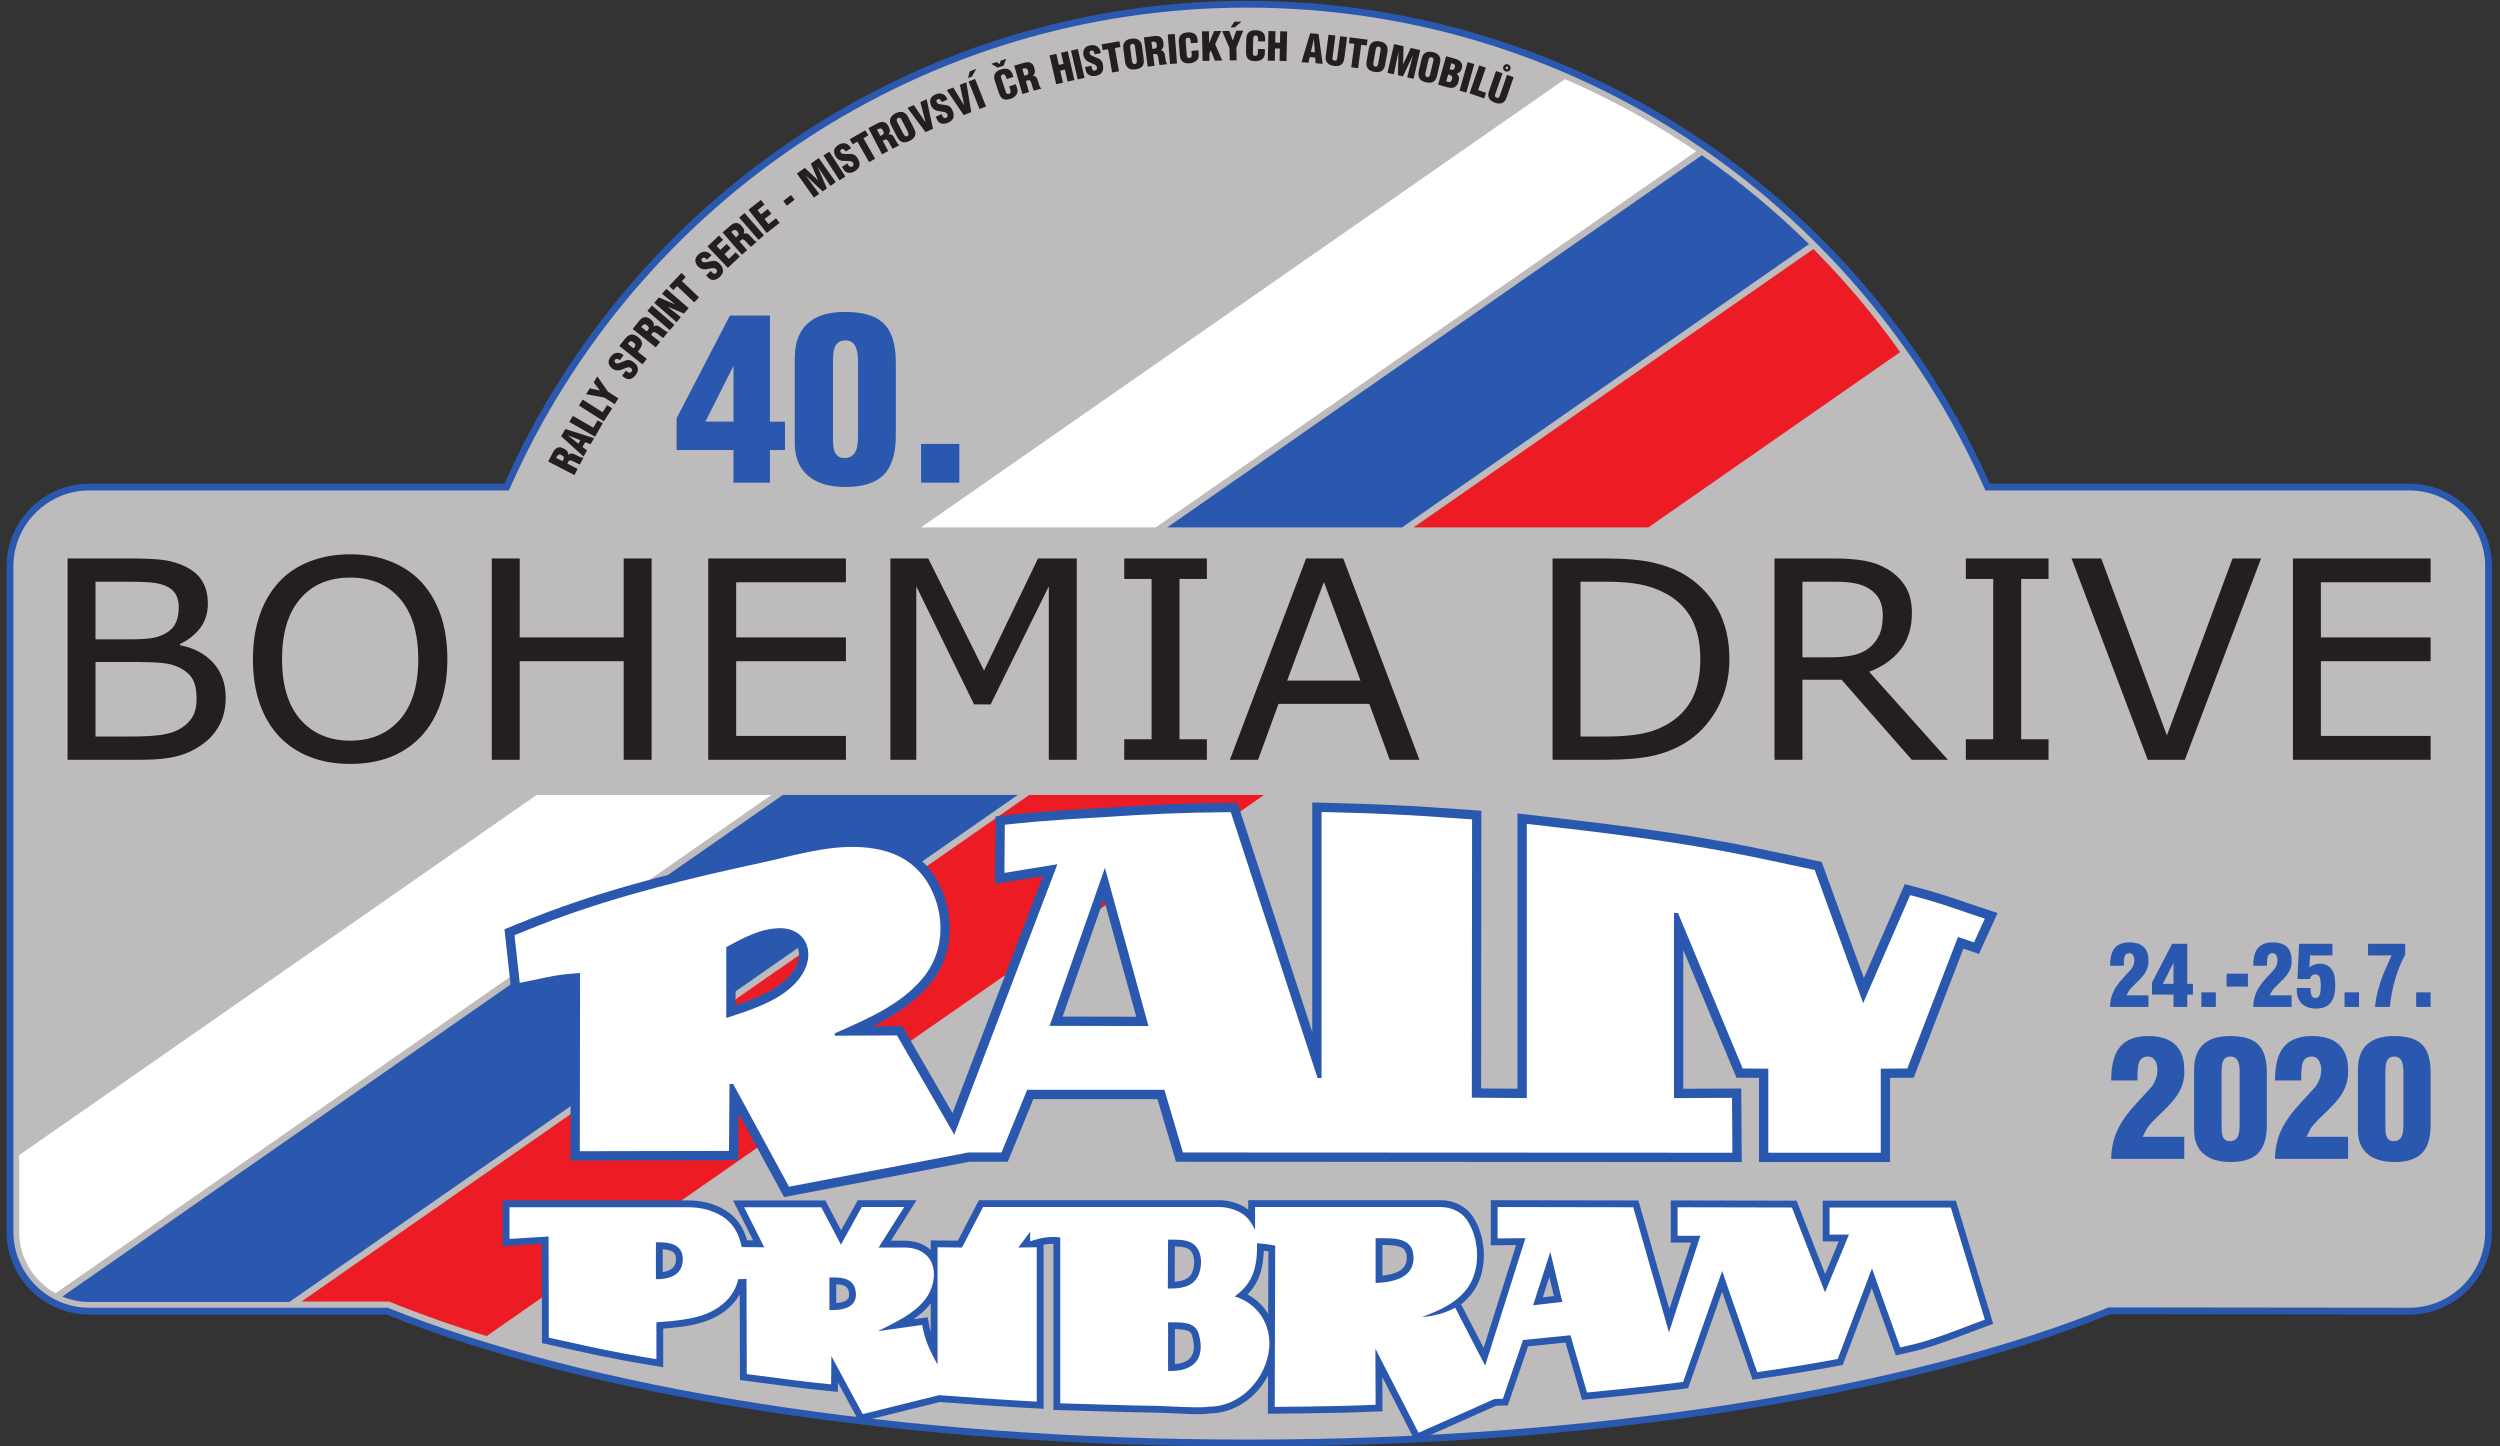
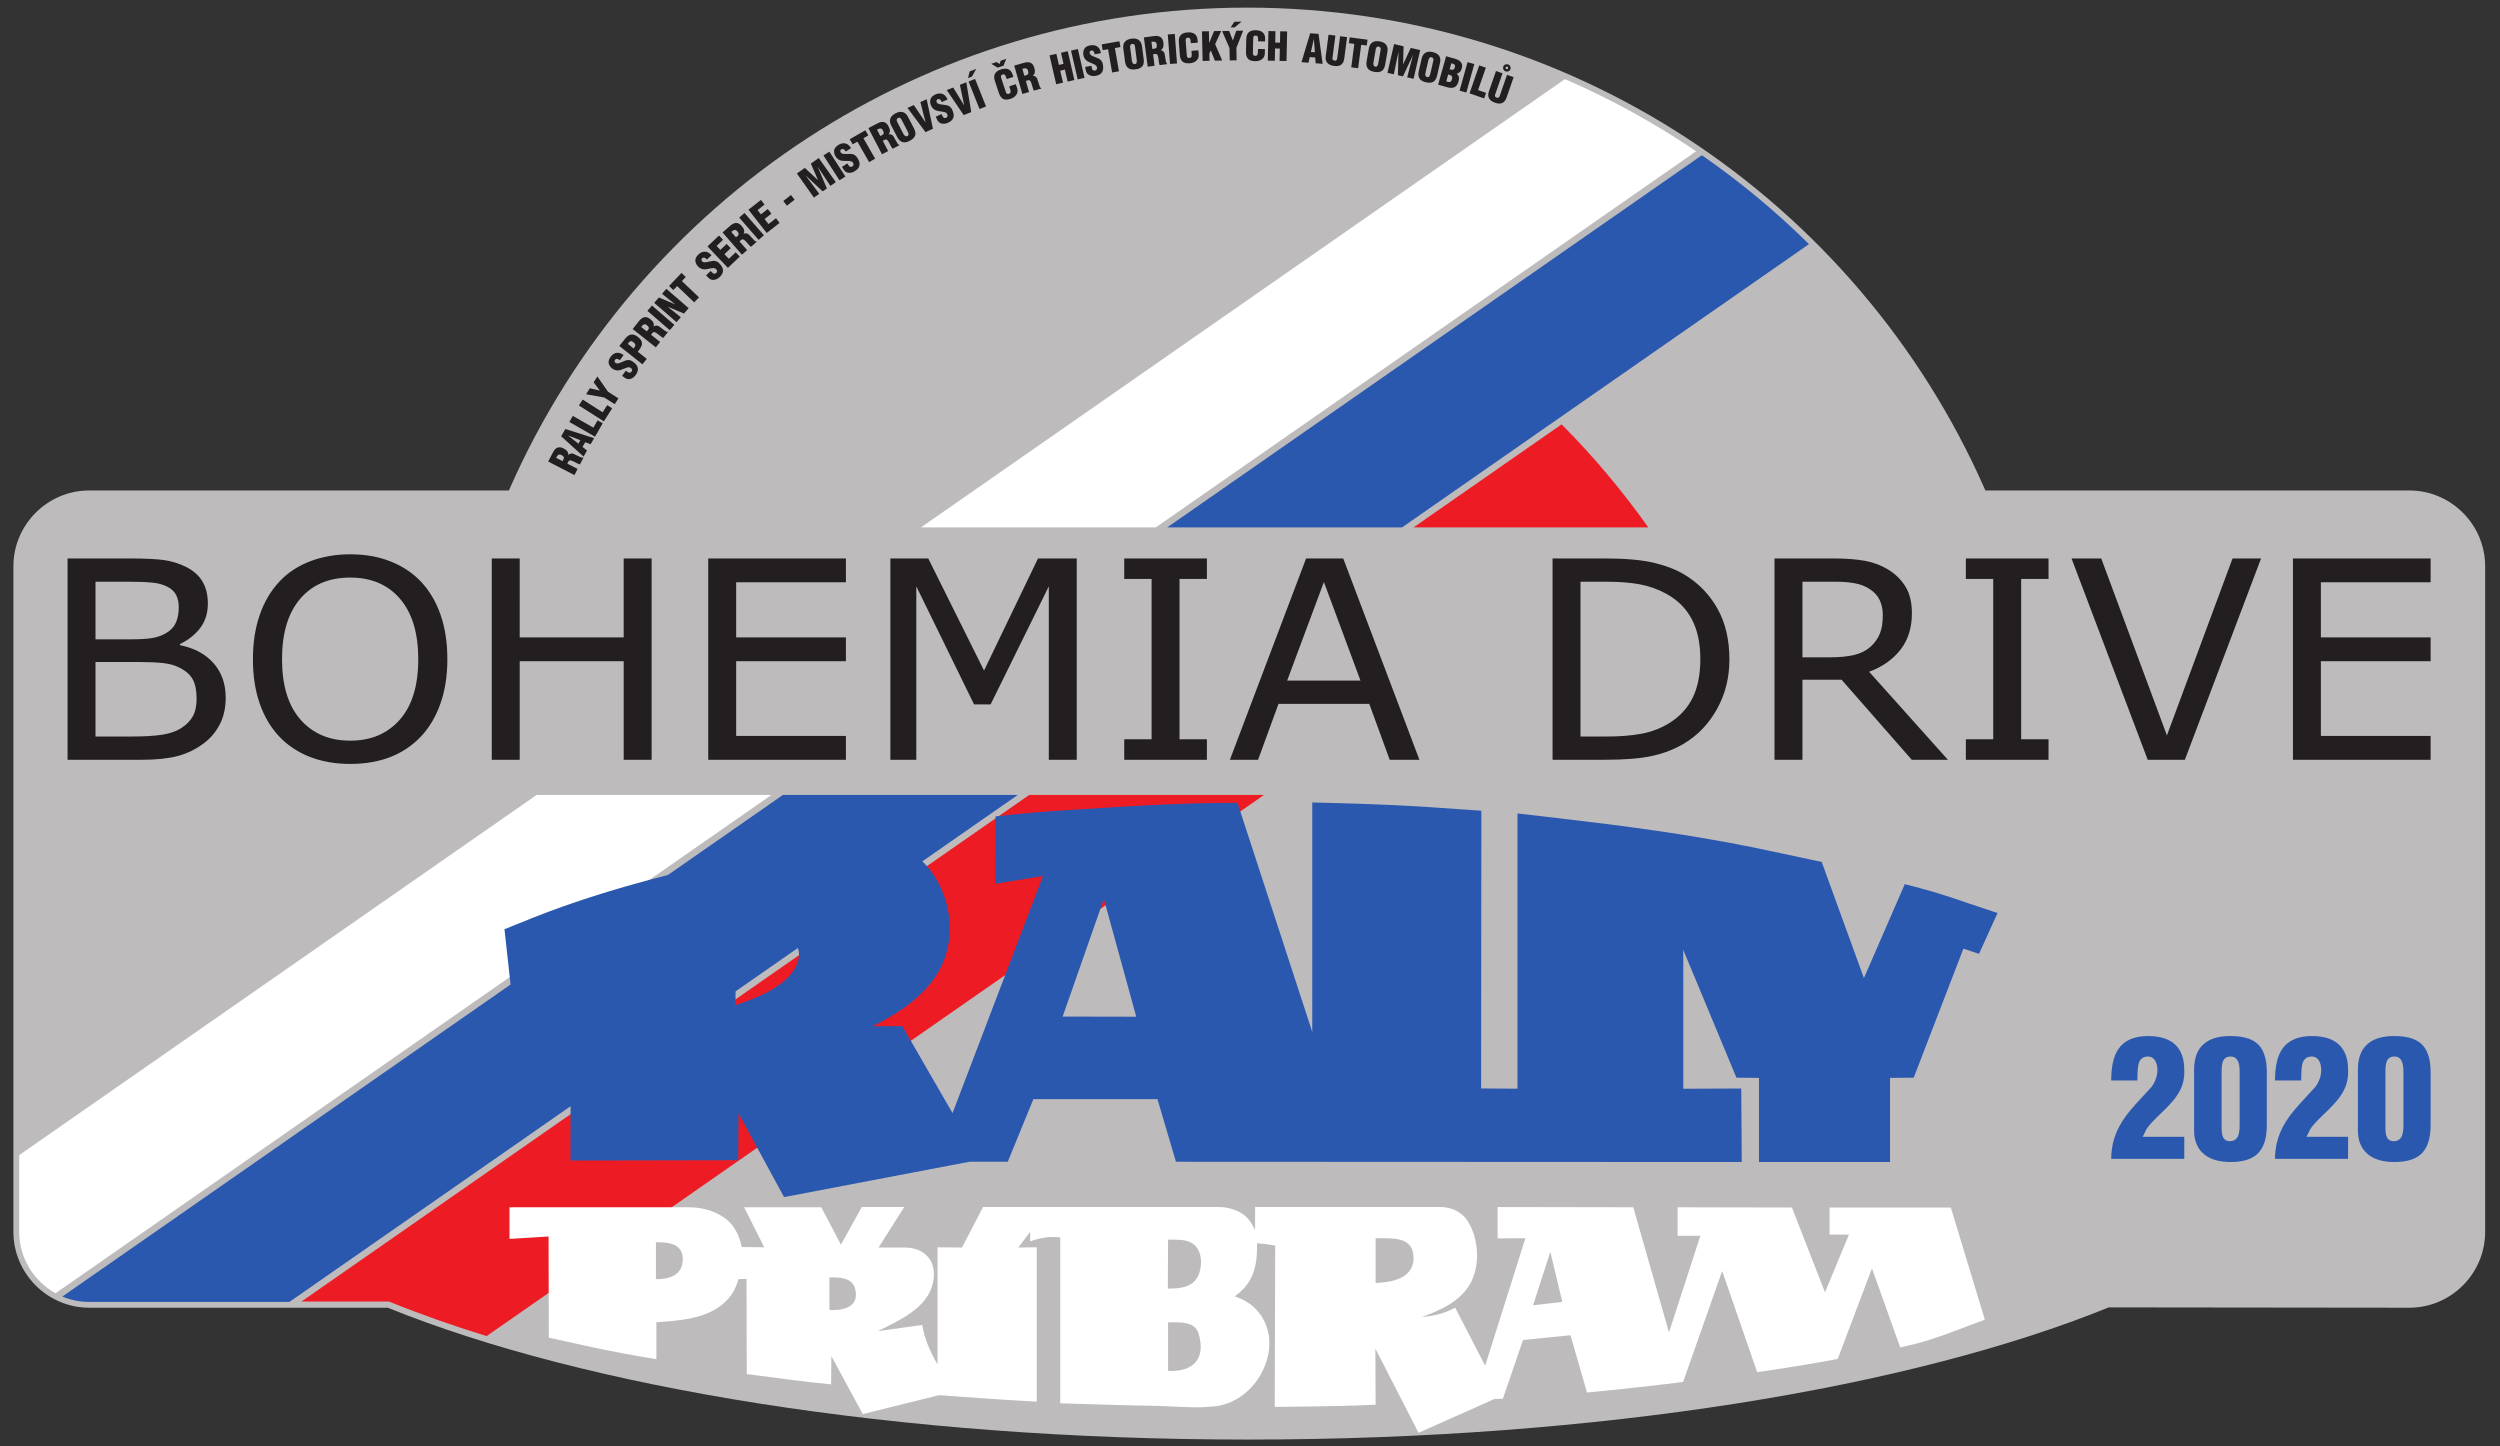
<svg xmlns="http://www.w3.org/2000/svg" height="162" width="280" id="svg36" xml:space="preserve" viewBox="0 0 280 162" version="1.1">
  <rect x="0" y="0" width="280" height="162" fill="#333333" stroke="none" />
  <defs id="defs40" />
  <g id="g34" transform="matrix(0.491,0,0,-0.491,0.569,162.098)">
    <g id="g32" transform="scale(0.1)">
-       <path style="fill:#2a58af;fill-rule:evenodd" id="path4" d="m 4527.3,2198.1 h 956.91 c 50.12,0 97.75,-19.96 133.16,-55.37 35.4,-35.4 55.37,-83.04 55.37,-133.15 V 491.28 c 0,-50.117 -19.97,-97.75 -55.37,-133.16 -35.41,-35.41 -83.04,-55.426 -133.18,-55.371 l -682.6,0.785 C 4677.25,253.198 4547.78,213.14 4417.98,179.604 4264,139.823 4107.4,108.882 3950.32,84.229 3582.8,26.565 3206.6,1.995 2834.72,1.995 c -371.38,0 -747.06,24.512 -1114.1,82.016 -156.94,24.582 -313.4,55.445 -467.26,95.117 -129.76,33.461 -259.18,73.422 -383.51,123.62 H 191.96 c -50.117,0 -97.754,19.965 -133.16,55.371 -35.402,35.406 -55.371,83.039 -55.371,133.16 v 1518.3 c 0,50.11 19.965,97.75 55.371,133.15 35.406,35.41 83.039,55.37 133.16,55.37 h 947.13 c 145.37,327.26 383.69,606.26 683.51,801.74 301.46,196.56 650.78,299.62 1010.6,299.62 359.82,0 709.13,-103.06 1010.6,-299.62 299.82,-195.48 538.14,-474.48 683.51,-801.74" />
      <path style="fill:#bdbbbc;fill-rule:evenodd" id="path6" d="m 3835.3,2986.9 c -288.18,187.89 -632.36,297.09 -1002.1,297.09 -369.74,0 -713.93,-109.2 -1002.1,-297.09 -297.33,-193.87 -535.08,-471.54 -679.76,-799.49 l -2.11,-4.78 H 191.97 c -47.562,0 -90.808,-19.46 -122.16,-50.81 -31.352,-31.35 -50.816,-74.6 -50.816,-122.16 V 491.36 c 0,-47.558 19.465,-90.804 50.816,-122.16 31.356,-31.351 74.602,-50.816 122.16,-50.816 h 680.91 c 451.12,-182.81 1162,-300.76 1961.9,-300.76 801.02,0 1512.8,118.29 1963.8,301.55 l 685.64,-0.789 c 47.56,0 90.81,19.465 122.16,50.816 31.36,31.356 50.82,74.602 50.82,122.16 v 1518.3 c 0,47.56 -19.46,90.81 -50.82,122.16 -31.35,31.35 -74.6,50.81 -122.16,50.81 h -967.04 l -2.1,4.78 c -144.68,327.95 -382.43,605.62 -679.77,799.49" />
-       <path style="fill:#ed1c24;fill-rule:evenodd" id="path8" d="m 4124.9,2733.3 -912.18,-634.97 h 535.61 l 574.44,399.87 c -59.25,83.76 -125.48,162.42 -197.87,235.1 z M 2336.1,1488.1 676,332.5 h 199.67 l 2.555,-1.032 c 71.961,-29.16 145.67,-54.84 220.16,-77.785 l 1773.3,1234.4 h -535.62" />
+       <path style="fill:#ed1c24;fill-rule:evenodd" id="path8" d="m 4124.9,2733.3 -912.18,-634.97 h 535.61 c -59.25,83.76 -125.48,162.42 -197.87,235.1 z M 2336.1,1488.1 676,332.5 h 199.67 l 2.555,-1.032 c 71.961,-29.16 145.67,-54.84 220.16,-77.785 l 1773.3,1234.4 h -535.62" />
      <path style="fill:#2a58af;fill-rule:evenodd" id="path10" d="M 3870.5,2947.3 2650.9,2098.34 h 535.62 l 928.29,646.19 c -76.08,75.14 -157.85,142.87 -244.32,202.77 z M 1774.3,1488.1 130.6,343.9 c 18.918,-7.941 39.648,-12.344 61.355,-12.344 h 456.53 l 1661.4,1156.5 h -535.61" />
      <path style="fill:#ffffff;fill-rule:evenodd" id="path12" d="M 1212.5,1488.1 32.2,666.49 V 491.35 c 0,-60.05 33.633,-112.66 82.977,-139.94 l 1632.9,1136.7 z m 2345.6,1632.8 -1469,-1022.6 h 535.61 l 1232.6,858 c -94.65,64.35 -194.8,119.39 -299.15,164.6" />
      <path style="fill:#231f20" id="path14" d="m 503.25,1709.7 c 0,-22.85 -4.488,-43.06 -13.473,-60.53 -8.976,-17.48 -21.132,-31.91 -36.351,-43.17 -17.961,-13.58 -37.672,-23.26 -59.246,-29.05 -21.465,-5.8 -48.84,-8.64 -82.024,-8.64 h -169.62 v 459.21 h 141.7 c 34.93,0 60.996,-1.26 78.407,-3.69 17.3,-2.52 33.945,-7.57 49.718,-15.37 17.629,-8.84 30.332,-20.21 38.215,-34.1 7.996,-13.79 11.938,-30.42 11.938,-49.69 0,-21.69 -5.805,-40.22 -17.301,-55.59 -11.609,-15.26 -27.047,-27.58 -46.324,-36.84 v -2.53 c 32.304,-6.32 57.82,-20 76.437,-40.84 18.621,-20.96 27.926,-47.27 27.926,-79.17 z m -107.1,206.44 c 0,10.95 -1.972,20.21 -5.808,27.8 -3.832,7.47 -9.965,13.57 -18.617,18.31 -9.961,5.47 -22.227,8.95 -36.571,10.21 -14.238,1.37 -31.98,2 -53.222,2 H 206.26 v -131.38 h 82.133 c 19.82,0 35.695,0.95 47.418,2.95 11.828,1.89 22.664,5.89 32.742,12 10.074,6.1 17.191,14 21.355,23.69 4.16,9.68 6.242,21.15 6.242,34.42 z m 40.735,-208.55 c 0,18.32 -2.844,32.95 -8.649,43.79 -5.804,10.85 -16.207,20.11 -31.429,27.59 -10.297,5.16 -22.782,8.52 -37.344,10 -14.676,1.57 -32.527,2.32 -53.438,2.32 H 206.26 v -169.92 h 83.992 c 27.816,0 50.594,1.37 68.336,4.1 17.738,2.85 32.305,7.9 43.695,15.27 11.934,7.9 20.695,17.05 26.281,27.27 5.582,10.21 8.321,23.37 8.321,39.58 z m 511.74,267.08 c 19.383,-20.53 34.277,-45.69 44.68,-75.48 10.405,-29.79 15.555,-63.59 15.555,-101.38 0,-37.9 -5.26,-71.69 -15.883,-101.59 -10.625,-29.9 -25.407,-54.85 -44.352,-74.85 -19.707,-20.74 -42.926,-36.32 -69.758,-46.84 -26.937,-10.43 -57.492,-15.69 -91.879,-15.69 -33.617,0 -64.172,5.36 -91.656,16 -27.383,10.74 -50.816,26.21 -69.98,46.53 -19.27,20.42 -34.055,45.37 -44.457,74.96 -10.407,29.58 -15.551,63.37 -15.551,101.48 0,37.37 5.144,70.95 15.437,100.64 10.188,29.69 25.192,55.06 44.899,76.22 18.73,20.21 42.164,35.59 69.98,46.32 27.922,10.64 58.367,16 91.328,16 34.168,0 64.942,-5.36 92.098,-16.21 27.269,-10.74 50.484,-26.1 69.539,-46.11 z m -6.129,-176.86 c 0,59.48 -13.91,105.38 -41.617,137.7 -27.707,32.32 -65.594,48.43 -113.56,48.43 -48.511,0 -86.511,-16.11 -114.1,-48.43 -27.707,-32.32 -41.508,-78.22 -41.508,-137.7 0,-60.11 14.129,-106.12 42.274,-138.01 28.144,-31.9 65.921,-47.9 113.34,-47.9 47.313,0 84.981,16 113.12,47.9 28.036,31.89 42.055,77.9 42.055,138.01 z m 532.32,-229.5 h -63.74 v 224.87 h -237.19 v -224.87 h -63.74 v 459.21 h 63.74 V 1847.5 h 237.19 v 180.02 h 63.74 z m 443.18,0 h -314.07 v 459.21 h 314.07 v -54.32 h -250.34 v -125.7 h 250.34 v -54.32 h -250.34 v -170.55 h 250.34 z m 526.52,0 h -63.73 v 395.63 l -132.72,-269.3 h -37.79 l -131.74,269.3 v -395.63 h -59.13 v 459.21 h 86.4 l 127.25,-255.71 123.09,255.71 h 88.37 z m 296.89,0 h -188.58 v 46.75 h 62.42 v 365.72 h -62.42 v 46.74 h 188.58 v -46.74 h -62.43 v -365.72 h 62.43 z m 484.79,0 h -67.78 l -46.65,127.59 h -206.98 l -46.65,-127.59 h -64.28 l 173.79,459.21 h 84.76 z m -134.47,180.65 -83.45,224.87 -83.78,-224.87 z m 841.57,48.53 c 0,-41.79 -9.41,-79.58 -28.35,-113.48 -18.95,-34.01 -44.14,-60.32 -75.57,-78.95 -21.79,-12.95 -46.1,-22.32 -72.93,-28.11 -26.83,-5.8 -62.2,-8.64 -106.01,-8.64 h -120.56 v 459.21 h 119.25 c 46.65,0 83.66,-3.26 111.15,-9.69 27.49,-6.52 50.7,-15.36 69.76,-26.73 32.52,-19.48 57.82,-45.48 76,-78.01 18.17,-32.42 27.26,-71.06 27.26,-115.6 z m -66.36,0.85 c 0,35.9 -6.46,66.11 -19.49,90.74 -13.03,24.54 -32.52,43.9 -58.37,58.01 -18.83,10.32 -38.76,17.37 -59.9,21.37 -21.13,4 -46.54,6 -76,6 h -59.57 v -353.09 h 59.57 c 30.55,0 57.27,2.11 79.94,6.42 22.78,4.32 43.7,12.32 62.64,24 23.76,14.53 41.51,33.69 53.44,57.49 11.83,23.79 17.74,53.48 17.74,89.06 z m 564.74,-230.03 h -82.46 l -159.99,182.55 h -89.36 v -182.55 h -63.74 v 459.21 h 133.94 c 28.91,0 53,-1.79 72.27,-5.37 19.27,-3.58 36.57,-10 52.02,-19.27 17.3,-10.52 30.88,-23.68 40.62,-39.68 9.75,-15.9 14.57,-36.11 14.57,-60.53 0,-33.16 -8.65,-60.86 -25.96,-83.17 -17.41,-22.32 -41.28,-39.16 -71.61,-50.43 z m -148.49,329.72 c 0,13.16 -2.41,24.74 -7.23,34.85 -4.82,10.11 -12.82,18.63 -23.87,25.58 -9.2,6 -20.15,10.11 -32.75,12.42 -12.7,2.42 -27.59,3.58 -44.68,3.58 h -74.79 v -172.44 h 64.17 c 20.15,0 37.67,1.68 52.67,5.06 15,3.36 27.71,9.68 38.22,18.84 9.64,8.63 16.76,18.53 21.36,29.69 4.6,11.05 6.9,25.26 6.9,42.42 z m 378.02,-329.72 h -188.57 v 46.75 h 62.42 v 365.72 h -62.42 v 46.74 h 188.57 v -46.74 h -62.42 v -365.72 h 62.42 z m 484.8,459.21 -173.79,-459.21 h -84.76 l -173.79,459.21 h 67.78 l 149.82,-403.62 149.69,403.62 z m 386.79,-459.21 h -314.07 v 459.21 h 314.07 v -54.32 h -250.34 v -125.7 h 250.34 v -54.32 h -250.34 v -170.55 h 250.34 v -54.32" />
-       <path style="fill:#2a58af" id="path16" d="m 1661.6,2274.7 h -129.81 v 72.69 l 121.5,234.17 h 91.39 V 2339.6 h 34.27 v -64.9 h -34.27 v -74.25 h -83.08 z m 0,64.9 v 127.21 l -64.12,-127.03 z m 253.38,-83.07 c 9.7,0 17.22,3.63 22.59,10.9 5.36,7.27 8.05,20.51 8.05,39.89 v 167.88 c 0,14.2 -1.39,24.93 -4.16,32.11 -4.5,11.77 -12.63,17.65 -24.4,17.65 -12.46,0 -20.77,-5.54 -24.92,-16.61 -2.42,-6.49 -3.64,-17.57 -3.64,-33.15 v -167.88 c 0,-5.88 0.09,-11.42 0.26,-16.61 0.17,-5.2 0.78,-9.87 1.82,-13.93 3.12,-13.5 11.25,-20.25 24.4,-20.25 z m -113.71,34.69 v 192.38 c 0,37.3 10.73,64.81 32.2,82.38 19.03,15.92 46.55,23.89 82.55,23.89 37.73,0 65.6,-7.45 83.6,-22.33 21.46,-17.57 32.19,-48.37 32.19,-92.25 v -168.05 c 0,-42.49 -10.21,-73.12 -30.64,-91.73 -18.34,-16.62 -46.38,-24.93 -84.11,-24.93 -35.31,0 -62.83,7.79 -82.56,23.37 -22.15,17.22 -33.23,43.01 -33.23,77.27 z m 288.17,-90.77 v 88.27 h 87.23 v -88.27 h -87.23" />
      <path style="fill:#2a58af;fill-rule:evenodd" id="path18" d="m 2199.6,651.35 -422.71,-80.614 -103.81,190.96 -0.81,-106.81 -382.55,-0.723 0.58,404.83 c -5.52,-0.47 -11.04,-1.01 -16.53,-1.7 -25.3,-3.17 -50.18,-9.57 -75.16,-14.57 l -43.22,-8.64 -16.28,147.66 28.33,11.47 c 24.77,10.03 49.53,20.06 74.58,29.36 154.91,57.52 315.85,96.52 477.16,131.24 74.28,15.98 148.26,39.27 225.09,36.77 85.52,-2.8 155.34,-35.34 191.26,-116.64 31.66,-71.66 25.63,-154.58 -24.83,-216.1 -36.07,-43.98 -82.5,-72.94 -131.88,-97.366 l 67.81,0.262 114.57,-198.42 206.28,540.85 -109.42,-17.84 1.27,153.87 35.76,3.83 c 70.6,7.58 141.52,11.19 212.35,15.77 91.32,5.91 182.77,10.5 274.3,11.08 l 29.49,0.18 170.54,-522.59 v 523.45 l 41.4,-1.05 c 45.6,-1.16 91.19,-2.59 136.75,-4.66 56.75,-2.58 113.42,-6.41 170.07,-10.48 l 37.5,-2.69 -0.57,-633.45 82.99,-0.586 v 627.9 l 94.75,-11.02 c 148.43,-17.26 296.76,-36.69 443.27,-66.52 44.66,-9.1 89.14,-19.1 133.77,-28.38 l 22.04,-4.57 96.36,-265.11 93.2,214.3 33.44,-8.74 c 38.38,-10.03 76.04,-22.54 113.2,-35.52 l 64.98,-21.66 -42.34,-93.15 -35.51,12.02 -113.41,-294.43 -53.98,-0.473 V 650.76 h -298.89 v 191.89 l -51.47,0.461 -121.25,291.46 v -316.69 l 132.24,0.571 1.12,-167.73 -1290.6,0.617 -42.23,142.92 h -282.99 l -58.44,-142.93 z m 212.79,331.18 167.89,-0.347 -73.94,268.59 z m -746.18,145.8 v -119.78 c 49.33,16.54 106.82,39.31 133.41,80.56 l 0.27,0.4 c 10.36,15.7 15.77,38.07 5.76,55.23 -7.35,12.59 -21.42,17.87 -35.43,18.17 -35.93,0.76 -72.17,-17.36 -104.01,-34.58" />
-       <path style="fill:#ffffff;fill-rule:evenodd" id="path20" d="m 2189.4,671.16 0.1,-0.168 -401.32,-76.535 -127.38,234.33 h -8.36 l -1.16,-152.73 -340.26,-0.649 0.57,406.47 c -13.49,-1 -26.97,-2.01 -40.39,-3.54 -25.83,-3.38 -51.18,-9.71 -76.7,-14.82 l -20.51,-4.1 -11.98,108.71 13.44,5.44 c 24.58,9.94 49.16,19.88 74.02,29.13 153.89,57.13 313.97,96 474.23,130.39 72.25,15.66 145.2,38.71 219.93,36.3 77.21,-2.55 139.9,-30.34 172.57,-104.01 28.32,-64.36 23.33,-138.59 -21.83,-194.08 -52.1,-63.1 -128.81,-94.437 -201.64,-126.96 v -5.399 l 141.75,0.547 130.7,-226.37 235.29,616.9 -120.94,-19.72 0.91,109.83 16.97,1.82 c 70.3,7.55 140.9,11.61 211.46,15.69 90.9,6.37 181.94,10.45 273.07,11.04 l 14,0.09 197.92,-606.54 h 9.17 v 606.94 l 19.66,-0.5 c 45.5,-1.17 90.96,-2.34 136.33,-4.64 56.58,-2.33 113.03,-6.37 169.51,-10.45 l 17.8,-1.28 -0.58,-634.76 125.42,-0.887 v 625.44 l 71.1,-8.27 c 147.9,-16.81 295.48,-36.69 441.48,-66.24 44.6,-9.27 89.1,-19.09 133.7,-28.36 l 10.46,-2.17 110.49,-303.97 107.16,246.42 15.88,-4.15 c 37.84,-9.9 74.94,-22.23 111.86,-35.13 l 42.63,-14.21 -24.66,-54.25 -36.61,12.39 -115.55,-299.96 -60.57,-0.527 v -191.7 h -256.48 v 191.71 l -58.48,0.523 -147.51,354.62 h -9.14 v -422.22 l 132.38,0.575 0.84,-125.22 -1253.4,0.598 -42.24,142.92 H 2331.44 L 2273,672.538 h -75.95 z m 193.18,290.22 225.6,-0.469 -99.36,360.94 z m -737.52,179.55 V 979.29 c 62.31,20.332 137.56,43.891 172.44,98.321 l 0.15,0.21 c 14.91,22.61 20.62,53.24 6.37,77.6 -11.1,19.1 -31.75,28.24 -53.29,28.67 -44.81,0.98 -86.94,-22.09 -125.67,-43.16" />
      <path style="fill:#231f20" id="path22" d="m 1298.7,2217.7 -59.81,30.9 10.88,21.05 c 2.82,5.48 6.23,9 10.21,10.58 3.98,1.58 8.6,1.01 13.87,-1.7 4.14,-2.14 7.03,-4.38 8.66,-6.7 1.63,-2.32 2.37,-5.2 2.22,-8.62 l 0.16,-0.08 c 0.9,1.75 2.52,2.9 4.86,3.45 2.34,0.54 4.5,0.47 6.5,-0.23 l 14.36,-6.81 c 2.02,-1.04 3.72,-1.67 5.1,-1.86 1.38,-0.21 2.31,-0.1 2.79,0.31 l 0.8,-0.41 -7.87,-15.23 c -0.88,-0.02 -1.73,0.1 -2.54,0.35 -0.81,0.25 -2.47,1.02 -4.97,2.32 l -6.7,3.45 c -3.19,1.65 -5.8,2.56 -7.83,2.73 -2.03,0.18 -3.53,-0.66 -4.49,-2.53 l -2.47,-4.78 23.53,-12.15 z m -27.2,31.83 2.47,4.79 c 0.86,1.65 1.01,3.12 0.46,4.41 -0.7,1.64 -2.64,3.28 -5.83,4.94 -2.77,1.42 -5.18,1.32 -7.23,-0.31 -1.36,-1.06 -2.84,-3.16 -4.46,-6.29 z m 48.04,10.41 -51.08,46.25 9.51,16.59 65.63,-20.87 -7.94,-13.86 -12.32,4.68 -6.21,-10.83 10.36,-8.1 z m -11.79,29.42 4.51,7.86 -28.44,11.03 z m 37.95,15.92 -58.56,33.57 7.95,13.86 46.88,-26.87 9.6,16.74 11.67,-6.7 z m 20.15,34.92 -56.93,36.26 8.58,13.48 45.58,-29.03 10.36,16.28 11.36,-7.23 z m 24.79,39.26 -23.78,15.15 -41.59,7.54 8.63,13.55 22.87,-5.19 -14.19,18.82 8.49,13.33 24.23,-34.81 23.77,-15.14 z m 16.81,64.56 8.42,11.86 4.36,-3.1 c 1.77,-1.25 3.44,-1.76 5.01,-1.52 1.57,0.24 2.83,1.02 3.76,2.34 2.33,3.27 1.63,6.22 -2.09,8.86 -2.39,1.69 -6.01,1.55 -10.88,-0.42 -7.83,-3.18 -12.52,-4.92 -14.05,-5.22 -5.99,-1.18 -11.47,-0.01 -16.46,3.54 l -1.39,0.99 c -4.37,3.9 -6.82,7.97 -7.39,12.21 -0.55,4.23 0.91,8.79 4.39,13.69 3.41,4.81 7.44,7.8 12.1,8.99 5.36,1.35 10.85,0.04 16.46,-3.95 l 1.17,-0.83 -8.31,-11.71 c -2.88,2.04 -5.2,3.09 -6.96,3.14 -1.76,0.06 -3.18,-0.68 -4.27,-2.21 -0.78,-1.1 -1.16,-2.1 -1.15,-3.01 0.02,-1.42 0.8,-2.8 2.37,-4.13 2.34,-1.67 5.86,-1.52 10.55,0.43 8.58,3.6 13.04,5.42 13.37,5.48 5.52,1.44 10.37,0.68 14.58,-2.31 l 2.34,-1.66 c 6.16,-4.38 9.52,-9.21 10.09,-14.53 0.52,-4.54 -1.05,-9.39 -4.71,-14.55 -3.18,-4.48 -6.91,-7.46 -11.22,-8.95 -4.87,-1.67 -9.51,-0.94 -13.91,2.19 z m 46.46,26.37 -52.76,41.81 11.98,15.12 c 4.05,5.12 7.81,8.4 11.25,9.87 5.98,2.52 12.43,1.03 19.37,-4.47 7.13,-5.65 10.05,-11.59 8.78,-17.83 -0.76,-3.75 -3.85,-9.05 -9.28,-15.9 l 20.47,-16.22 z m -20.16,36.12 0.39,0.5 c 2.83,3.56 3.95,6.45 3.39,8.66 -0.35,1.41 -1.84,3.17 -4.5,5.28 -2.47,1.95 -4.58,2.67 -6.36,2.18 -1.18,-0.3 -2.42,-1.29 -3.76,-2.98 -0.26,-0.33 -0.53,-0.67 -0.81,-1.02 -0.28,-0.35 -0.47,-0.6 -0.59,-0.75 l -1.06,-1.33 z m 50.64,2.52 -52.77,41.82 14.72,18.57 c 3.83,4.83 7.85,7.64 12.06,8.42 4.22,0.79 8.64,-0.66 13.28,-4.34 3.66,-2.9 6.06,-5.64 7.22,-8.23 1.15,-2.6 1.32,-5.56 0.52,-8.89 l 0.13,-0.11 c 1.23,1.55 3.04,2.36 5.44,2.45 2.39,0.09 4.51,-0.41 6.33,-1.47 l 12.79,-9.45 c 1.78,-1.41 3.33,-2.35 4.65,-2.8 1.31,-0.47 2.25,-0.54 2.79,-0.23 l 0.71,-0.56 -10.65,-13.43 c -0.87,0.15 -1.68,0.43 -2.42,0.83 -0.76,0.4 -2.24,1.48 -4.44,3.23 l -5.91,4.68 c -2.81,2.23 -5.2,3.62 -7.16,4.18 -1.96,0.57 -3.59,0.02 -4.89,-1.62 l -3.35,-4.21 20.76,-16.45 z m -20.58,36.47 3.34,4.22 c 1.15,1.45 1.58,2.87 1.3,4.24 -0.38,1.74 -1.97,3.73 -4.78,5.96 -2.44,1.94 -4.82,2.3 -7.16,1.09 -1.52,-0.77 -3.38,-2.54 -5.58,-5.31 z m 52.43,2.71 -51.06,44.15 10.45,12.09 51.06,-44.15 z m 15.42,18.31 -50.93,44.02 10.69,12.36 36.38,-15.55 0.24,0.27 -29.51,23.5 9.85,11.41 50.93,-44.03 -10.68,-12.36 -36.56,15.35 0.01,-0.25 29.32,-23.45 z m 40.31,45.18 -39.04,37.11 -8.59,-9.04 -9.76,9.27 28.32,29.8 9.76,-9.28 -8.85,-9.3 39.04,-37.1 z m 27.04,61.61 10.54,10.02 3.68,-3.88 c 1.49,-1.57 3.03,-2.39 4.62,-2.46 1.6,-0.07 2.98,0.46 4.15,1.57 2.9,2.76 2.79,5.79 -0.35,9.1 -2.02,2.12 -5.6,2.69 -10.76,1.68 -8.3,-1.61 -13.22,-2.41 -14.79,-2.41 -6.11,0 -11.26,2.2 -15.47,6.64 l -1.18,1.24 c -3.53,4.67 -5.15,9.13 -4.89,13.4 0.27,4.26 2.58,8.45 6.94,12.6 4.27,4.06 8.8,6.22 13.6,6.48 5.52,0.29 10.66,-2.05 15.4,-7.03 l 0.99,-1.05 -10.41,-9.89 c -2.44,2.56 -4.52,4.03 -6.23,4.42 -1.72,0.39 -3.25,-0.05 -4.62,-1.35 -0.97,-0.92 -1.54,-1.83 -1.7,-2.73 -0.25,-1.4 0.25,-2.9 1.53,-4.51 1.98,-2.09 5.45,-2.62 10.43,-1.61 9.12,1.88 13.84,2.81 14.18,2.81 5.69,0.35 10.3,-1.34 13.86,-5.08 l 1.98,-2.08 c 5.2,-5.48 7.56,-10.87 7.11,-16.19 -0.38,-4.57 -2.85,-9.02 -7.44,-13.38 -3.98,-3.78 -8.21,-5.99 -12.73,-6.63 -5.1,-0.69 -9.51,0.92 -13.23,4.83 z m 49.78,17.06 -46.48,48.94 26.16,24.85 9.27,-9.76 -14.71,-13.97 8.59,-9.05 14.32,13.6 9.27,-9.76 -14.31,-13.6 10.07,-10.61 15.62,14.84 9.28,-9.77 z m 32.03,30.03 -44.23,50.75 17.86,15.57 c 4.65,4.05 9.12,6.08 13.4,6.08 4.29,0 8.37,-2.23 12.27,-6.7 3.06,-3.51 4.92,-6.65 5.58,-9.41 0.66,-2.76 0.29,-5.7 -1.11,-8.83 l 0.11,-0.14 c 1.49,1.3 3.43,1.77 5.8,1.41 2.37,-0.34 4.36,-1.21 5.96,-2.59 l 10.84,-11.63 c 1.49,-1.71 2.84,-2.92 4.06,-3.61 1.2,-0.69 2.11,-0.94 2.7,-0.73 l 0.6,-0.68 -12.93,-11.26 c -0.83,0.31 -1.57,0.73 -2.23,1.26 -0.67,0.53 -1.92,1.86 -3.77,3.98 l -4.95,5.69 c -2.36,2.7 -4.45,4.51 -6.28,5.42 -1.82,0.91 -3.53,0.68 -5.1,-0.7 l -4.07,-3.54 17.4,-19.96 z m -13.57,39.61 4.06,3.55 c 1.4,1.21 2.09,2.52 2.06,3.92 -0.05,1.79 -1.25,4.03 -3.61,6.74 -2.04,2.34 -4.33,3.14 -6.84,2.38 -1.64,-0.48 -3.79,-1.88 -6.46,-4.2 z m 51.68,-5.81 -44.35,50.89 12.04,10.5 44.35,-50.89 z m 18.45,15.76 -41.68,53.1 28.4,22.27 8.31,-10.59 -15.96,-12.52 7.7,-9.82 15.54,12.19 8.3,-10.59 -15.53,-12.19 9.03,-11.51 16.95,13.3 8.31,-10.59 z m 46.06,62.22 -8.37,10.66 17.51,13.74 8.37,-10.66 z m 61.57,18.49 -38.86,54.98 18.18,12.85 29.55,-27.81 0.29,0.2 -16.13,37.3 18.03,12.74 38.85,-54.98 -12.24,-8.65 -29.21,43.99 21.15,-49.68 -9.61,-6.79 -39.32,36.83 31.48,-42.37 z m 58.32,39.44 -36.54,56.75 13.43,8.65 36.55,-56.75 z m 5.59,30.63 12.23,7.88 2.89,-4.5 c 1.18,-1.82 2.54,-2.92 4.09,-3.27 1.55,-0.38 3,-0.11 4.36,0.76 3.38,2.17 3.82,5.17 1.35,9.01 -1.58,2.46 -5,3.67 -10.26,3.66 -8.44,-0.04 -13.43,0.09 -14.98,0.38 -6,1.14 -10.65,4.27 -13.96,9.41 l -0.92,1.44 c -2.6,5.25 -3.35,9.93 -2.31,14.08 1.06,4.13 4.11,7.83 9.17,11.08 4.95,3.19 9.81,4.47 14.57,3.83 5.48,-0.74 10.09,-4 13.82,-9.78 l 0.77,-1.21 -12.07,-7.78 c -1.91,2.97 -3.68,4.8 -5.29,5.51 -1.61,0.7 -3.2,0.55 -4.79,-0.47 -1.13,-0.73 -1.85,-1.51 -2.18,-2.36 -0.51,-1.33 -0.3,-2.9 0.66,-4.72 1.55,-2.42 4.87,-3.59 9.95,-3.52 9.31,0.14 14.12,0.18 14.45,0.11 5.66,-0.72 9.88,-3.24 12.67,-7.58 l 1.56,-2.41 c 4.09,-6.35 5.4,-12.09 3.96,-17.23 -1.22,-4.42 -4.47,-8.33 -9.8,-11.76 -4.62,-2.97 -9.19,-4.35 -13.74,-4.13 -5.14,0.27 -9.18,2.67 -12.1,7.2 z m 62.02,10.81 -26.68,46.78 -10.84,-6.18 -6.68,11.7 35.71,20.36 6.67,-11.7 -11.15,-6.35 26.69,-46.78 z m 29.38,17.92 -31.05,59.73 21.02,10.93 c 5.47,2.84 10.29,3.76 14.45,2.76 4.17,-1.01 7.61,-4.14 10.35,-9.39 2.15,-4.15 3.22,-7.63 3.22,-10.47 -0.01,-2.84 -1.07,-5.61 -3.16,-8.33 l 0.08,-0.15 c 1.75,0.91 3.74,0.92 5.96,0.01 2.22,-0.9 3.95,-2.21 5.18,-3.93 l 7.81,-13.85 c 1.05,-2.02 2.07,-3.5 3.09,-4.46 1.01,-0.96 1.83,-1.41 2.46,-1.35 l 0.41,-0.8 -15.21,-7.91 c -0.73,0.5 -1.35,1.09 -1.87,1.76 -0.52,0.68 -1.43,2.26 -2.73,4.76 l -3.47,6.68 c -1.66,3.19 -3.27,5.44 -4.83,6.75 -1.56,1.32 -3.27,1.49 -5.13,0.53 l -4.77,-2.49 12.21,-23.49 z m -3.87,41.69 4.78,2.49 c 1.65,0.85 2.62,1.96 2.92,3.34 0.37,1.73 -0.27,4.2 -1.93,7.39 -1.43,2.76 -3.46,4.07 -6.08,3.92 -1.71,-0.08 -4.13,-0.94 -7.27,-2.56 z m 38.55,-2.26 -13.68,26.3 c -3.35,6.44 -3.79,12.17 -1.37,17.23 1.97,4.13 5.77,7.65 11.4,10.58 5.47,2.84 10.52,3.82 15.17,2.93 5.4,-1.06 9.72,-4.68 12.95,-10.91 l 13.68,-26.3 c 3.27,-6.28 4.25,-11.61 2.95,-16 -1.42,-4.79 -5.64,-9 -12.64,-12.65 -6.75,-3.5 -12.57,-4.3 -17.47,-2.4 -4.31,1.69 -7.97,5.41 -10.99,11.22 z m -0.33,34.88 0.66,-1.28 13.78,-26.49 c 1.13,-2.18 2.5,-3.77 4.11,-4.81 1.61,-1.01 3.27,-1.08 4.97,-0.2 1.8,0.94 2.71,2.29 2.7,4.04 0,1.75 -0.72,4.02 -2.16,6.78 l -13.44,25.86 -0.66,1.27 c -1.08,2.07 -2.33,3.31 -3.73,3.7 -1.39,0.38 -2.85,0.18 -4.36,-0.6 -1.35,-0.7 -2.22,-1.7 -2.62,-2.98 -0.39,-1.28 -0.14,-3.06 0.75,-5.29 z m 64.95,-23.8 -41.14,55.28 14.39,6.51 26.93,-39.74 -11.96,46.51 14.4,6.5 14.31,-67.41 z m 23.34,35.26 13.25,5.98 2.2,-4.87 c 0.89,-1.97 2.08,-3.26 3.56,-3.84 1.48,-0.59 2.95,-0.55 4.43,0.11 3.65,1.66 4.54,4.55 2.66,8.71 -1.2,2.68 -4.41,4.38 -9.61,5.13 -8.36,1.21 -13.28,2.08 -14.76,2.59 -5.76,2.01 -9.9,5.78 -12.42,11.36 l -0.7,1.56 c -1.8,5.57 -1.86,10.32 -0.21,14.27 1.65,3.93 5.21,7.13 10.7,9.61 5.37,2.43 10.36,2.97 14.98,1.65 5.31,-1.55 9.38,-5.45 12.22,-11.72 l 0.59,-1.31 -13.09,-5.91 c -1.45,3.22 -2.93,5.29 -4.42,6.22 -1.49,0.94 -3.08,1.03 -4.81,0.25 -1.22,-0.56 -2.06,-1.23 -2.5,-2.02 -0.7,-1.24 -0.72,-2.82 -0.04,-4.77 1.18,-2.61 4.29,-4.27 9.32,-4.95 9.23,-1.23 13.99,-1.89 14.31,-2.01 5.49,-1.54 9.29,-4.65 11.42,-9.36 l 1.18,-2.61 c 3.11,-6.89 3.56,-12.76 1.38,-17.64 -1.85,-4.18 -5.65,-7.57 -11.41,-10.18 -5.01,-2.26 -9.74,-2.95 -14.21,-2.07 -5.04,1.03 -8.68,4 -10.9,8.92 z m 63.73,3.59 -38.62,57.07 14.67,5.86 25.12,-40.91 -9.86,46.99 14.67,5.86 11.27,-67.98 z m 36.15,13.86 -25.05,62.78 14.84,5.92 25.05,-62.78 z m -26.21,70.53 3.53,15.13 15.18,6.05 -9.87,-17.65 z m 93.93,-18.77 15,4.96 3.13,-9.49 c 1.93,-5.81 1.03,-11.04 -2.66,-15.68 -3.04,-3.79 -7.17,-6.54 -12.4,-8.27 -7.04,-2.32 -12.68,-2.43 -16.91,-0.3 -4.24,2.15 -7.48,6.59 -9.71,13.37 l -9.14,27.64 c -1.94,5.87 -2.15,10.81 -0.63,14.84 1.95,5.2 6.73,9.04 14.31,11.55 6.62,2.19 12.21,2.35 16.78,0.49 4.57,-1.86 7.9,-5.92 9.96,-12.17 l 0.4,-1.19 1.37,-4.17 -15.17,-5.02 -1.38,4.18 c -1.8,5.45 -4.35,7.63 -7.64,6.55 -1.85,-0.61 -3.06,-1.39 -3.64,-2.34 -0.83,-1.35 -0.85,-3.26 -0.04,-5.7 l 10.69,-32.36 c 0.57,-1.71 1.41,-2.94 2.54,-3.67 1.12,-0.73 2.59,-0.8 4.41,-0.2 3.7,1.22 4.84,3.95 3.44,8.19 l -0.73,2.79 z m -22,50.96 2.65,7.59 12.53,4.14 -6.29,-15.6 -13.46,-4.45 -14.34,8.78 12.25,4.05 z m 51.94,-68.39 -18.54,64.71 22.78,6.53 c 5.93,1.7 10.83,1.64 14.71,-0.18 3.88,-1.81 6.64,-5.57 8.27,-11.26 1.29,-4.49 1.64,-8.12 1.07,-10.9 -0.58,-2.78 -2.16,-5.29 -4.76,-7.52 l 0.05,-0.18 c 1.9,0.55 3.85,0.16 5.85,-1.17 2,-1.33 3.43,-2.95 4.29,-4.88 l 4.9,-15.13 c 0.62,-2.19 1.33,-3.85 2.14,-4.99 0.79,-1.14 1.51,-1.74 2.14,-1.81 l 0.25,-0.86 -16.48,-4.73 c -0.62,0.63 -1.12,1.34 -1.49,2.1 -0.38,0.76 -0.95,2.5 -1.73,5.2 l -2.07,7.25 c -0.99,3.45 -2.12,5.97 -3.39,7.57 -1.26,1.6 -2.9,2.11 -4.92,1.54 l -5.17,-1.49 7.29,-25.45 z m 4.51,41.62 5.18,1.49 c 1.78,0.5 2.96,1.4 3.52,2.69 0.71,1.63 0.58,4.18 -0.41,7.63 -0.86,2.99 -2.58,4.67 -5.18,5.05 -1.7,0.26 -4.24,-0.1 -7.63,-1.07 z m 72.64,-19.37 -15.17,65.77 15.56,3.59 5.84,-25.28 10.58,2.44 -5.83,25.28 15.39,3.55 15.18,-65.77 -15.39,-3.55 -6.32,27.38 -10.59,-2.44 6.32,-27.38 z m 49.08,10.97 -15.18,65.77 15.57,3.59 15.18,-65.77 z m 17.06,28.51 14.33,2.5 0.92,-5.27 c 0.37,-2.13 1.2,-3.67 2.49,-4.6 1.28,-0.95 2.73,-1.27 4.32,-0.99 3.94,0.68 5.53,3.27 4.75,7.76 -0.51,2.89 -3.18,5.34 -8.04,7.36 -7.8,3.26 -12.34,5.32 -13.65,6.19 -5.08,3.37 -8.15,8.06 -9.21,14.09 l -0.28,1.68 c -0.36,5.85 0.77,10.46 3.34,13.88 2.58,3.39 6.83,5.6 12.75,6.64 5.81,1.01 10.78,0.3 14.93,-2.14 4.75,-2.81 7.73,-7.6 8.91,-14.38 l 0.25,-1.41 -14.15,-2.48 c -0.6,3.48 -1.52,5.86 -2.73,7.14 -1.21,1.27 -2.73,1.75 -4.59,1.42 -1.32,-0.22 -2.3,-0.67 -2.93,-1.33 -0.99,-1.02 -1.41,-2.55 -1.23,-4.6 0.5,-2.83 3.09,-5.2 7.81,-7.11 8.62,-3.49 13.07,-5.32 13.35,-5.52 4.93,-2.86 7.84,-6.82 8.73,-11.9 l 0.49,-2.83 c 1.3,-7.44 0.28,-13.24 -3.05,-17.42 -2.83,-3.6 -7.36,-5.93 -13.6,-7.02 -5.41,-0.94 -10.15,-0.44 -14.26,1.53 -4.63,2.25 -7.42,6.03 -8.34,11.35 z m 61.47,-12.71 -9.26,53.06 -12.29,-2.15 -2.31,13.27 40.49,7.06 2.32,-13.26 -12.65,-2.21 9.27,-53.05 z m 29.38,25.14 -3.85,29.4 c -0.94,7.2 0.6,12.74 4.61,16.66 3.27,3.2 8.04,5.21 14.33,6.04 6.11,0.8 11.19,-0.02 15.25,-2.44 4.72,-2.84 7.53,-7.72 8.44,-14.68 l 3.85,-29.4 c 0.92,-7.02 0.02,-12.36 -2.7,-16.04 -2.97,-4.01 -8.38,-6.53 -16.21,-7.55 -7.53,-0.99 -13.28,0.25 -17.23,3.71 -3.48,3.07 -5.64,7.82 -6.49,14.3 z m 11.63,32.89 0.18,-1.43 3.88,-29.6 c 0.32,-2.43 1.05,-4.41 2.22,-5.92 1.17,-1.51 2.7,-2.14 4.59,-1.9 2.02,0.27 3.33,1.22 3.93,2.88 0.6,1.64 0.69,4.02 0.29,7.11 l -3.78,28.89 -0.19,1.43 c -0.3,2.31 -1.05,3.91 -2.23,4.75 -1.18,0.84 -2.62,1.14 -4.3,0.92 -1.52,-0.19 -2.67,-0.83 -3.48,-1.9 -0.81,-1.07 -1.19,-2.83 -1.11,-5.23 z m 40.14,-44.76 -8.74,66.75 23.5,3.07 c 6.11,0.81 10.95,0.02 14.52,-2.35 3.57,-2.37 5.74,-6.49 6.51,-12.36 0.61,-4.63 0.42,-8.28 -0.56,-10.94 -0.98,-2.66 -2.92,-4.91 -5.82,-6.74 l 0.02,-0.18 c 1.96,0.26 3.83,-0.41 5.61,-2.02 1.78,-1.61 2.95,-3.43 3.52,-5.47 l 2.6,-15.68 c 0.29,-2.26 0.75,-4.01 1.38,-5.25 0.61,-1.25 1.23,-1.95 1.84,-2.11 l 0.12,-0.9 -17,-2.22 c -0.51,0.71 -0.9,1.48 -1.16,2.29 -0.26,0.81 -0.56,2.61 -0.93,5.4 l -0.98,7.48 c -0.47,3.56 -1.21,6.22 -2.22,7.99 -1.02,1.77 -2.56,2.52 -4.64,2.24 l -5.34,-0.69 3.44,-26.26 z m 10.63,40.5 5.34,0.7 c 1.84,0.24 3.14,0.95 3.88,2.14 0.95,1.51 1.2,4.04 0.73,7.61 -0.4,3.08 -1.86,5 -4.37,5.76 -1.64,0.51 -4.2,0.53 -7.71,0.08 z m 40.28,-34.35 -5.11,67.31 15.93,1.21 5.12,-67.31 z m 48.92,30 15.75,1.2 0.76,-9.97 c 0.47,-6.1 -1.66,-10.95 -6.37,-14.57 -3.85,-2.95 -8.53,-4.62 -14.01,-5.04 -7.4,-0.56 -12.9,0.7 -16.5,3.79 -3.59,3.1 -5.66,8.19 -6.2,15.31 l -2.21,29.02 c -0.47,6.17 0.52,11.01 2.96,14.56 3.15,4.57 8.72,7.16 16.68,7.77 6.96,0.52 12.41,-0.66 16.4,-3.58 3.99,-2.91 6.24,-7.64 6.74,-14.2 l 0.09,-1.26 0.34,-4.38 -15.94,-1.21 -0.33,4.38 c -0.43,5.73 -2.38,8.46 -5.84,8.21 -1.94,-0.16 -3.3,-0.62 -4.1,-1.4 -1.13,-1.1 -1.61,-2.96 -1.41,-5.53 l 2.58,-33.97 c 0.14,-1.8 0.66,-3.19 1.58,-4.17 0.91,-0.99 2.33,-1.4 4.23,-1.26 3.89,0.29 5.66,2.67 5.32,7.11 l -0.04,2.9 z m 25.42,-23.08 -1.45,67.49 15.8,0.33 0.58,-27.01 11.17,27.27 16.25,0.34 -13.72,-30.1 16.06,-37.36 -16.7,-0.36 -9.2,23.33 -3.35,-6.89 0.35,-16.7 z m 61.93,1.18 -0.6,28.17 -16.81,38.79 16.06,0.34 8.37,-21.9 7.78,22.25 15.8,0.34 -15.5,-39.48 0.6,-28.18 z m 1.89,75.27 8.61,12.93 16.33,0.36 -15.43,-13.08 z m 62.5,-49.11 15.8,-0.34 -0.22,-9.99 c -0.14,-6.12 -2.73,-10.75 -7.76,-13.88 -4.12,-2.57 -8.94,-3.77 -14.44,-3.66 -7.42,0.16 -12.76,1.95 -16.05,5.37 -3.27,3.44 -4.84,8.71 -4.68,15.85 l 0.63,29.1 c 0.13,6.18 1.58,10.91 4.36,14.2 3.58,4.25 9.37,6.28 17.36,6.1 6.97,-0.15 12.28,-1.87 15.97,-5.14 3.69,-3.29 5.47,-8.22 5.33,-14.8 l -0.04,-1.25 -0.09,-4.4 -15.98,0.34 0.1,4.4 c 0.12,5.75 -1.55,8.65 -5.01,8.73 -1.95,0.04 -3.35,-0.29 -4.22,-0.99 -1.23,-0.99 -1.88,-2.78 -1.94,-5.36 l -0.74,-34.07 c -0.04,-1.8 0.35,-3.24 1.17,-4.3 0.81,-1.07 2.17,-1.62 4.09,-1.66 3.89,-0.09 5.88,2.1 5.98,6.56 l 0.24,2.88 z m 22.41,-26.6 1.46,67.48 15.98,-0.35 -0.57,-25.93 10.86,-0.24 0.57,25.94 15.79,-0.35 -1.46,-67.48 -15.8,0.34 0.61,28.09 -10.86,0.24 -0.6,-28.09 z m 76.84,-3.57 19.78,66.01 19.06,-1.44 9.4,-68.24 -15.93,1.22 -1.08,13.13 -12.44,0.95 -2.86,-12.84 z m 21.48,23.31 9.04,-0.69 -2.28,30.41 z m 40.18,39.43 15.67,-2.05 -6.7,-51.16 c -0.46,-3.52 1.21,-5.52 5.01,-6.02 1.78,-0.23 3.14,0.12 4.07,1.06 0.94,0.93 1.53,2.35 1.78,4.26 l 6.61,50.45 15.84,-2.07 -6.38,-48.75 c -1.72,-13.13 -9.31,-18.82 -22.78,-17.05 -7.12,0.93 -12.32,3.18 -15.6,6.74 -3.48,3.8 -4.8,8.95 -3.94,15.49 z m 51.85,-74.42 6.99,53.4 -12.37,1.61 1.75,13.36 40.76,-5.34 -1.75,-13.35 -12.72,1.67 -6.99,-53.4 z m 35.06,13.93 5.11,29.21 c 1.24,7.14 4.36,11.98 9.37,14.52 4.07,2.08 9.22,2.58 15.47,1.49 6.07,-1.06 10.68,-3.35 13.83,-6.88 3.66,-4.12 4.89,-9.62 3.68,-16.53 l -5.1,-29.21 c -1.22,-6.97 -3.67,-11.79 -7.36,-14.5 -4.04,-2.95 -9.95,-3.73 -17.73,-2.38 -7.49,1.31 -12.6,4.2 -15.33,8.69 -2.41,3.96 -3.06,9.15 -1.94,15.59 z m 20.92,27.92 -0.25,-1.42 -5.14,-29.41 c -0.42,-2.42 -0.3,-4.52 0.36,-6.32 0.66,-1.79 1.93,-2.84 3.82,-3.17 2,-0.36 3.53,0.17 4.6,1.57 1.06,1.39 1.87,3.63 2.4,6.69 l 5.01,28.71 0.25,1.42 c 0.4,2.3 0.16,4.04 -0.72,5.2 -0.88,1.15 -2.15,1.88 -3.83,2.17 -1.5,0.26 -2.79,0 -3.88,-0.78 -1.09,-0.78 -1.97,-2.34 -2.62,-4.66 z m 26.61,-54.44 15.05,65.62 21.7,-4.98 -1.02,-40.56 0.35,-0.08 17.03,36.89 21.53,-4.94 -15.06,-65.62 -14.61,3.36 13.29,51.1 -22.91,-48.9 -11.46,2.64 1.22,53.86 -10.59,-51.72 z m 71.37,3.69 6.64,28.9 c 1.62,7.08 4.99,11.74 10.12,14.01 4.17,1.87 9.35,2.09 15.53,0.68 6.01,-1.38 10.49,-3.91 13.46,-7.6 3.43,-4.31 4.36,-9.86 2.79,-16.7 l -6.62,-28.9 c -1.59,-6.89 -4.29,-11.59 -8.12,-14.1 -4.19,-2.72 -10.13,-3.2 -17.83,-1.43 -7.41,1.7 -12.36,4.86 -14.86,9.48 -2.19,4.08 -2.57,9.29 -1.11,15.66 z m 22.36,26.79 -0.32,-1.4 -6.68,-29.11 c -0.55,-2.39 -0.54,-4.49 0.02,-6.33 0.57,-1.81 1.79,-2.94 3.65,-3.36 1.98,-0.46 3.55,-0.02 4.68,1.32 1.13,1.33 2.06,3.53 2.75,6.56 l 6.51,28.41 0.33,1.39 c 0.52,2.29 0.37,4.04 -0.45,5.23 -0.81,1.2 -2.04,2 -3.7,2.38 -1.49,0.34 -2.8,0.14 -3.93,-0.58 -1.13,-0.72 -2.09,-2.23 -2.86,-4.51 z m 21.85,-57.47 18.17,64.83 20.58,-5.77 c 5.81,-1.63 10.08,-4.04 12.79,-7.23 3.27,-3.83 4.12,-8.58 2.54,-14.22 -1.18,-4.21 -2.89,-7.3 -5.12,-9.29 -1.4,-1.22 -3.55,-2.33 -6.43,-3.32 2.87,-3.05 4.56,-5.67 5.05,-7.9 0.5,-2.22 0.15,-5.46 -1.05,-9.72 -1.76,-6.29 -4.59,-10.52 -8.5,-12.72 -4.21,-2.37 -9.74,-2.58 -16.59,-0.66 z m 18.49,7.41 2.5,-0.7 c 3.57,-1 6.14,-0.94 7.69,0.15 1.1,0.82 2.04,2.65 2.85,5.51 0.92,3.28 0.76,5.63 -0.48,7.1 -1.24,1.45 -3.93,2.77 -8.08,3.93 z m 7.75,27.66 c 4.09,-1.15 6.88,-1.39 8.38,-0.72 1.49,0.67 2.66,2.53 3.52,5.58 0.79,2.83 0.4,4.89 -1.15,6.2 -1.01,0.84 -3.3,1.76 -6.87,2.77 z m 22.66,-48.72 18.22,64.99 15.38,-4.31 -18.22,-64.99 z m 22.7,-6.13 22.13,63.76 15.09,-5.24 -17.72,-51.04 18.23,-6.34 -4.41,-12.71 z m 60.38,50.91 14.92,-5.18 -16.92,-48.75 c -1.16,-3.35 0.06,-5.64 3.69,-6.9 1.69,-0.59 3.09,-0.52 4.2,0.2 1.11,0.73 1.98,2 2.61,3.82 l 16.68,48.06 15.1,-5.23 -16.13,-46.45 c -4.34,-12.5 -12.92,-16.54 -25.76,-12.08 -6.78,2.35 -11.41,5.61 -13.9,9.76 -2.65,4.43 -2.89,9.73 -0.73,15.97 z m 16.61,9.81 c 0.85,2.43 2.36,4.1 4.55,5.03 2.19,0.91 4.3,1.02 6.33,0.32 2.15,-0.75 3.8,-2.16 4.95,-4.24 1.14,-2.08 1.3,-4.33 0.45,-6.76 -0.81,-2.32 -2.31,-3.92 -4.51,-4.8 -2.21,-0.88 -4.36,-0.96 -6.45,-0.23 -2.09,0.73 -3.69,2.14 -4.8,4.23 -1.11,2.09 -1.28,4.25 -0.52,6.45 z m 5.34,-1.85 c -0.23,-0.68 -0.14,-1.41 0.29,-2.19 0.42,-0.78 0.92,-1.27 1.49,-1.47 0.67,-0.23 1.43,-0.19 2.26,0.11 0.84,0.32 1.39,0.84 1.65,1.57 0.31,0.91 0.25,1.75 -0.17,2.53 -0.43,0.79 -1.01,1.3 -1.74,1.56 -0.68,0.23 -1.4,0.18 -2.15,-0.16 -0.75,-0.34 -1.29,-1 -1.63,-1.95" />
-       <path style="fill:#2a58af" id="path24" d="m 4801.6,1004.5 c 0,13.74 3.18,26.63 9.55,38.67 4.55,8.64 11.36,17.86 20.48,27.67 11.68,12.7 17.86,19.44 18.52,20.22 4.55,6.41 6.8,13.09 6.8,20.02 0,4.84 -1.01,8.74 -3.01,11.68 -2.02,2.94 -4.71,4.42 -8.07,4.42 -5.86,0 -9.63,-2.69 -11.29,-8.05 -1.05,-3.27 -1.57,-10.14 -1.57,-20.61 h -31.41 c 0,16.36 2.75,28.72 8.24,37.1 7.07,10.72 19.04,16.09 35.92,16.09 15.57,0 26.96,-3.99 34.16,-11.97 6.15,-6.81 9.22,-16.23 9.22,-28.27 v -3.73 -2.94 c -0.26,-1.31 -0.39,-2.29 -0.39,-2.94 -0.92,-8.25 -4.48,-16.49 -10.7,-24.74 -3.76,-4.97 -9.94,-11.51 -18.51,-19.62 -8.05,-7.73 -13.19,-13.35 -15.38,-16.88 -1.7,-3.28 -3.3,-6.48 -4.87,-9.62 h 49.85 v -26.5 z m 144.66,28.07 h -49.07 v 27.48 l 45.93,88.52 h 34.55 v -91.47 h 12.95 v -24.53 h -12.95 v -28.07 h -31.41 z m 0,24.53 v 48.09 l -24.24,-48.02 z m 63.6,-52.6 v 33.37 h 32.97 v -33.37 z m 57.51,46.32 v 29.64 h 48.67 v -29.64 z m 60.84,-46.32 c 0,13.74 3.18,26.63 9.56,38.67 4.54,8.64 11.35,17.86 20.47,27.67 11.68,12.7 17.87,19.44 18.52,20.22 4.55,6.41 6.8,13.09 6.8,20.02 0,4.84 -1.01,8.74 -3,11.68 -2.03,2.94 -4.71,4.42 -8.08,4.42 -5.86,0 -9.62,-2.69 -11.29,-8.05 -1.05,-3.27 -1.57,-10.14 -1.57,-20.61 h -31.41 c 0,16.36 2.75,28.72 8.25,37.1 7.07,10.72 19.04,16.09 35.92,16.09 15.57,0 26.95,-3.99 34.15,-11.97 6.15,-6.81 9.23,-16.23 9.23,-28.27 v -3.73 -2.94 c -0.27,-1.31 -0.4,-2.29 -0.4,-2.94 -0.91,-8.25 -4.48,-16.49 -10.69,-24.74 -3.77,-4.97 -9.95,-11.51 -18.52,-19.62 -8.05,-7.73 -13.18,-13.35 -15.37,-16.88 -1.71,-3.28 -3.31,-6.48 -4.88,-9.62 h 49.86 v -26.5 z m 128.01,90.09 c 2.62,2.56 6.09,4.65 10.44,6.25 4.32,1.61 8.9,2.39 13.77,2.39 8.8,0 16.13,-2.68 22.05,-8.05 7.1,-6.41 11.16,-16.03 12.2,-28.85 l 0.59,-12.95 c 0,-20.42 -4.84,-34.88 -14.52,-43.38 -7.07,-6.16 -16.75,-9.23 -29.06,-9.23 -14.13,0 -25.02,3.7 -32.68,11.12 -7.65,7.43 -11.48,18 -11.48,31.64 v 4.35 h 31.41 c 0,-8.44 0.88,-14.4 2.68,-17.83 1.76,-3.44 4.71,-5.14 8.8,-5.14 4.35,0 7.39,2.2 9.1,6.58 1.73,4.38 2.58,10.76 2.58,19.14 v 6.28 c 0,5.88 -0.59,10.53 -1.77,13.93 -1.83,5.24 -5.1,7.85 -9.81,7.85 -3.67,0 -6.55,-0.78 -8.64,-2.32 -2.09,-1.54 -3.4,-4.28 -3.93,-8.28 h -28.85 l 3.53,80.48 h 76.16 v -26.5 h -51 z m 80.25,-90.09 v 33.37 h 32.97 v -33.37 z m 69.48,0 c 1.44,13.57 3.73,26.37 6.87,38.31 3.14,11.94 7.2,24.21 12.17,36.73 3.27,8.12 9.55,22.28 18.84,42.53 h -53.77 v 26.5 h 84.79 v -24.53 c -9.29,-17.02 -16.95,-35.79 -22.97,-56.34 -6.01,-20.54 -10.01,-41.61 -11.97,-63.2 z m 93.83,0 v 33.37 h 32.97 v -33.37 h -32.97" />
      <path style="fill:#2a58af" id="path26" d="m 4804.2,657.87 c 0,26.156 6.04,50.692 18.19,73.61 8.65,16.437 21.61,34 38.98,52.679 22.23,24.164 34,36.989 35.25,38.489 8.65,12.203 12.95,24.906 12.95,38.105 0,9.219 -1.93,16.629 -5.73,22.234 -3.86,5.606 -8.97,8.407 -15.38,8.407 -11.15,0 -18.31,-5.106 -21.49,-15.317 -1.99,-6.23 -2.99,-19.308 -2.99,-39.234 h -59.78 c 0,31.137 5.23,54.676 15.7,70.617 13.45,20.426 36.24,30.637 68.37,30.637 29.64,0 51.32,-7.594 65.02,-22.789 11.7,-12.953 17.56,-30.891 17.56,-53.805 v -7.098 -5.605 c -0.5,-2.492 -0.75,-4.359 -0.75,-5.606 -1.74,-15.691 -8.53,-31.386 -20.37,-47.078 -7.16,-9.465 -18.92,-21.922 -35.24,-37.363 -15.32,-14.699 -25.09,-25.406 -29.27,-32.133 -3.24,-6.226 -6.29,-12.332 -9.28,-18.308 h 94.91 V 657.87 Z m 270.89,40.356 c 6.98,0 12.39,2.613 16.25,7.843 3.87,5.231 5.8,14.758 5.8,28.707 v 120.81 c 0,10.211 -1,17.934 -2.99,23.102 -3.24,8.468 -9.09,12.703 -17.56,12.703 -8.97,0 -14.95,-3.985 -17.94,-11.957 -1.74,-4.672 -2.61,-12.641 -2.61,-23.848 v -120.81 c 0,-4.234 0.06,-8.218 0.18,-11.957 0.13,-3.734 0.57,-7.097 1.31,-10.023 2.24,-9.715 8.1,-14.57 17.56,-14.57 z m -81.82,24.968 v 138.43 c 0,26.84 7.72,46.641 23.16,59.285 13.7,11.457 33.5,17.184 59.41,17.184 27.15,0 47.2,-5.352 60.16,-16.067 15.44,-12.636 23.16,-34.808 23.16,-66.379 v -120.94 c 0,-30.574 -7.35,-52.617 -22.04,-66.008 -13.21,-11.957 -33.38,-17.933 -60.53,-17.933 -25.41,0 -45.21,5.605 -59.41,16.812 -15.94,12.395 -23.91,30.949 -23.91,55.609 z m 184.57,-65.324 c 0,26.156 6.04,50.692 18.19,73.61 8.65,16.437 21.61,34 38.98,52.679 22.23,24.164 34,36.989 35.25,38.489 8.65,12.203 12.95,24.906 12.95,38.105 0,9.219 -1.93,16.629 -5.73,22.234 -3.86,5.606 -8.97,8.407 -15.38,8.407 -11.15,0 -18.31,-5.106 -21.49,-15.317 -1.99,-6.23 -2.98,-19.308 -2.98,-39.234 h -59.79 c 0,31.137 5.23,54.676 15.7,70.617 13.45,20.426 36.24,30.637 68.37,30.637 29.65,0 51.32,-7.594 65.02,-22.789 11.7,-12.953 17.56,-30.891 17.56,-53.805 v -7.098 -5.605 c -0.5,-2.492 -0.75,-4.359 -0.75,-5.606 -1.74,-15.691 -8.53,-31.386 -20.36,-47.078 -7.16,-9.465 -18.93,-21.922 -35.25,-37.363 -15.32,-14.699 -25.1,-25.406 -29.27,-32.133 -3.23,-6.226 -6.29,-12.332 -9.28,-18.308 h 94.91 V 657.87 Z m 270.89,40.356 c 6.98,0 12.4,2.613 16.25,7.843 3.86,5.231 5.8,14.758 5.8,28.707 v 120.81 c 0,10.211 -1,17.934 -2.99,23.102 -3.24,8.468 -9.09,12.703 -17.56,12.703 -8.97,0 -14.95,-3.985 -17.94,-11.957 -1.74,-4.672 -2.61,-12.641 -2.61,-23.848 v -120.81 c 0,-4.234 0.06,-8.218 0.18,-11.957 0.13,-3.734 0.57,-7.097 1.31,-10.023 2.24,-9.715 8.1,-14.57 17.56,-14.57 z m -81.82,24.968 v 138.43 c 0,26.84 7.72,46.641 23.16,59.285 13.7,11.457 33.5,17.184 59.41,17.184 27.15,0 47.2,-5.352 60.16,-16.067 15.44,-12.636 23.16,-34.808 23.16,-66.379 v -120.94 c 0,-30.574 -7.35,-52.617 -22.04,-66.008 -13.2,-11.957 -33.38,-17.933 -60.53,-17.933 -25.41,0 -45.21,5.605 -59.41,16.812 -15.94,12.395 -23.91,30.949 -23.91,55.609" />
-       <path style="fill:#2a58af;fill-rule:evenodd" id="path28" d="m 2111.4,328.18 c -10.63,-14.024 -24.22,-25.793 -39.17,-36.118 l 32.57,4.579 2.5,-14.954 c 1.07,-6.425 2.44,-12.671 4.1,-18.773 z m 769.8,-23.868 0.42,142.72 c -3.46,0.524 -6.93,0.988 -10.41,1.403 -0.5,-17.215 -2.64,-34.215 -7.8,-50.895 -6.04,-19.508 -16.03,-35.191 -29.38,-48.738 19.89,-10.727 35.93,-26.078 47.17,-44.489 z m 491.42,-77.496 74.05,234.48 -57.69,-0.496 v 102.88 l 336.71,-0.598 70.68,-247.62 49.24,151.5 h -46.08 v 96.184 l 286.95,-0.602 65.26,-167.39 30.93,74.543 h -36.55 v 92.875 h 303.7 l 85.26,-280.98 -13.85,-5.031 c -42.13,-15.321 -83.57,-32.469 -126.31,-46.121 -22.56,-7.2 -45.53,-12.793 -68.64,-17.867 l -13.37,-2.934 -54.88,153.49 -66.31,-175.27 -8.57,-1.622 c -61.21,-11.578 -122.72,-21.453 -184.39,-30.183 l -12.69,-1.797 -69.43,200.7 -77.5,-220.13 -9.51,-1.218 c -73.08,-9.336 -146.37,-16.989 -219.69,-24.102 l -12.86,-1.25 -37.7,130.6 -85.42,-8.628 -46.19,-134.7 -26.83,-0.766 -183.94,-81.809 -75.45,147.13 0.33,-77.898 -14.97,-0.625 c -26.52,-1.105 -53.04,-2.176 -79.57,-2.742 -50.35,-1.082 -100.7,-1.645 -151.05,-2.191 l -15.77,-0.168 0.26,87.09 c -25.89,-49.582 -75.93,-86.082 -133.92,-86.379 -15.48,-2.984 -44.44,-1.203 -59.56,-0.652 -18.44,0.672 -37.1,1.98 -55.5,2.301 -75.15,1.301 -150.28,3.824 -225.41,6.012 l -15.1,0.445 v 378.93 c -7.76,0.063 -15.11,-0.723 -22.47,-2.121 v -374.25 l -16.35,0.84 c -73.53,3.785 -146.95,9.164 -220.37,14.601 l -183.66,-45.484 -48.64,89.84 -0.17,-21.117 -16.85,1.57 c -64.54,6.016 -128.69,15.324 -192.96,23.566 l -13.54,1.735 -0.5,195.75 c -9.02,-16.375 -21.64,-29.918 -38.48,-41.723 -39.59,-27.75 -88.91,-32.863 -136.06,-36.625 v -88.109 l -18.05,2.945 c -27.14,4.434 -54.23,9.227 -81.26,14.27 -55.3,10.328 -110.11,23.008 -165.04,35.09 l -12.18,2.679 -0.53,226.67 -89.15,-5.465 v 104.24 h 423.37 c 29.2,0 57.52,-6.34 82.81,-21.297 27.86,-16.477 42.96,-40.184 51.29,-69.578 l 13.83,-0.149 -45.78,91.024 h 210.65 l 35.79,-68.094 38.05,68.644 h 134.16 l -58.49,-92.39 h 30.79 c 24.92,0 45.49,-7.824 59.9,-21.246 v 21.945 l 61.92,-0.606 48.06,92.297 h 547.91 c 19.87,0 41.23,-5.644 58.29,-15.886 2.91,-1.746 5.62,-3.614 8.16,-5.598 v 21.484 h 439.23 c 28.04,0 56.36,-12.836 72.41,-36.285 31.88,-46.57 35.47,-121.22 3.97,-168.8 -8.45,-12.761 -18.62,-23.433 -29.95,-32.582 z m 149.95,161.54 -14.92,-46.195 25.27,2.902 z m -380.75,3.196 c 3.23,0.363 6.46,0.812 9.66,1.363 24.59,4.215 47.43,13.316 45.64,42.156 -0.42,6.899 -2.12,13.774 -7.77,18.227 -9.58,7.566 -30.57,8.148 -47.53,8.137 z M 2668.4,269.602 v -79.679 c 36.17,2.726 51.01,22.621 39.44,64.277 -1.06,3.824 -2.82,6.938 -6.08,9.281 -7.19,5.172 -21.08,6.036 -33.36,6.121 z m -0.08,188.52 -0.4,-80.18 c 15.7,0.914 32.22,4.891 39.26,19.477 7.16,14.816 8.89,45.008 -7.58,54.742 l -0.49,0.309 c -7.3,4.691 -19.56,5.519 -30.79,5.652 z m -772.38,-129.25 c 8.61,0.75 20.64,2.953 26.12,9.094 4.42,4.957 3.6,12.625 2.22,18.582 -2.83,12.316 -15.91,15.058 -28.34,15.472 z m -395.79,70.945 c 15.53,2.031 29.43,8.793 30.14,27.5 0.23,6.117 -0.58,12.774 -5.4,17.059 -5.5,4.887 -15.38,6.797 -24.74,7.492 v -52.051" />
      <path style="fill:#ffffff;fill-rule:evenodd" id="path30" d="m 3524.8,445.88 -39.36,-121.91 66.69,7.656 z m -398.53,31.156 v -102.23 c 38.26,1.64 89.65,10.933 86.37,61.23 -2.73,47.012 -52.48,39.906 -86.37,40.996 z m -473.42,-302.86 c 56.85,-2.188 86.37,26.238 69.97,84.187 -8.2,30.614 -44.82,26.242 -69.97,26.789 v -110.98 z m -0.55,188.05 c 26.24,-0.546 56.31,2.188 68.88,28.43 10.93,22.414 10.39,60.68 -13.66,74.895 -15.31,9.84 -37.18,7.652 -54.67,8.199 l -0.55,-111.52 z m -771.91,25.149 v -74.348 c 30.62,-1.093 68.34,6.016 59.05,47.016 -6.57,27.879 -36.09,27.879 -59.05,27.332 z m -395.79,80.359 v -84.183 c 29.52,-0.551 60.13,8.746 61.23,43.183 1.64,37.723 -32.25,41.547 -61.23,41 z m 1747.2,-170.56 c 27.33,2.187 51.39,8.203 75.99,21.324 l 68.33,-132.3 91.84,290.83 -63.41,-0.543 v 71.614 l 309.42,-0.547 81.45,-285.37 71.61,220.31 h -51.93 v 65.055 l 260.77,-0.547 75.44,-193.52 54.66,131.75 h -44.28 v 61.774 h 276.62 l 77.63,-255.84 c -42.09,-15.305 -83.09,-32.254 -125.73,-45.922 -22.42,-7.105 -44.84,-12.574 -67.25,-17.492 l -64.5,180.41 -78.18,-206.65 C 4119.6,190.033 4058.37,180.193 3996.6,171.443 l -79.82,230.7 -89.11,-253.11 c -72.7,-9.293 -145.96,-16.945 -219.21,-24.054 l -37.72,130.66 -108.24,-10.938 -45.92,-133.94 -19.14,-0.543 -173.3,-77.082 -98.39,191.88 0.54,-127.92 c -26.24,-1.094 -52.48,-2.188 -79.27,-2.734 -49.74,-1.094 -100.59,-1.637 -150.88,-2.184 l 1.09,367.91 c -13.67,2.73 -27.33,4.371 -41.55,5.465 0.55,-21.325 -0.54,-42.641 -7.1,-63.418 -7.65,-25.145 -22.96,-42.637 -43.74,-57.946 51.94,-15.855 83.1,-62.32 78.72,-117.54 -6.55,-69.972 -65.05,-134.48 -138.31,-133.93 -15.85,-3.828 -94.02,1.09 -113.16,1.637 -75.44,1.094 -150.33,3.828 -225.23,6.012 v 378.3 c -25.15,3.285 -44.83,-1.09 -68.88,-8.742 l 0.55,21.863 -27.34,-36.078 42.1,0.543 v -352.06 c -74.35,3.824 -148.7,9.289 -222.5,14.758 l -174.39,-43.184 -71.61,132.29 -0.55,-64.507 c -64.51,6.011 -128.47,15.304 -192.43,23.507 l -0.55,217.03 -18.58,-0.543 c -7.11,-27.336 -20.77,-47.016 -44.28,-63.414 -40.46,-28.43 -94.58,-31.164 -142.69,-34.989 v -84.191 c -26.78,4.375 -54.12,9.293 -80.91,14.215 -55.21,10.387 -109.88,22.961 -164.54,34.988 l -0.55,230.7 -89.11,-5.464 v 72.16 h 407.82 c 26.24,0 51.93,-5.465 74.9,-19.133 27.87,-16.402 40.45,-41 47.01,-71.613 l 51.38,-0.551 -45.91,91.297 h 176.03 l 44.82,-85.282 47.56,85.829 h 96.77 l -58.5,-92.387 h 59.04 c 47.56,0 75.44,-32.254 65.06,-80.363 -12.58,-58.497 -78.17,-86.375 -125.73,-110.43 l 101.13,14.215 c 5.46,-32.801 18.04,-60.68 34.98,-90.199 v 267.32 l 55.77,-0.543 48.11,92.387 h 538.47 c 16.95,0 35.53,-4.922 50.29,-13.668 15.31,-9.293 24.06,-22.957 31.71,-38.813 v 52.481 h 423.68 c 22.95,0 46.46,-10.387 59.58,-29.52 28.43,-41.551 31.71,-109.34 3.83,-151.43 -24.6,-37.175 -66.69,-55.214 -106.6,-69.976" />
    </g>
  </g>
</svg>